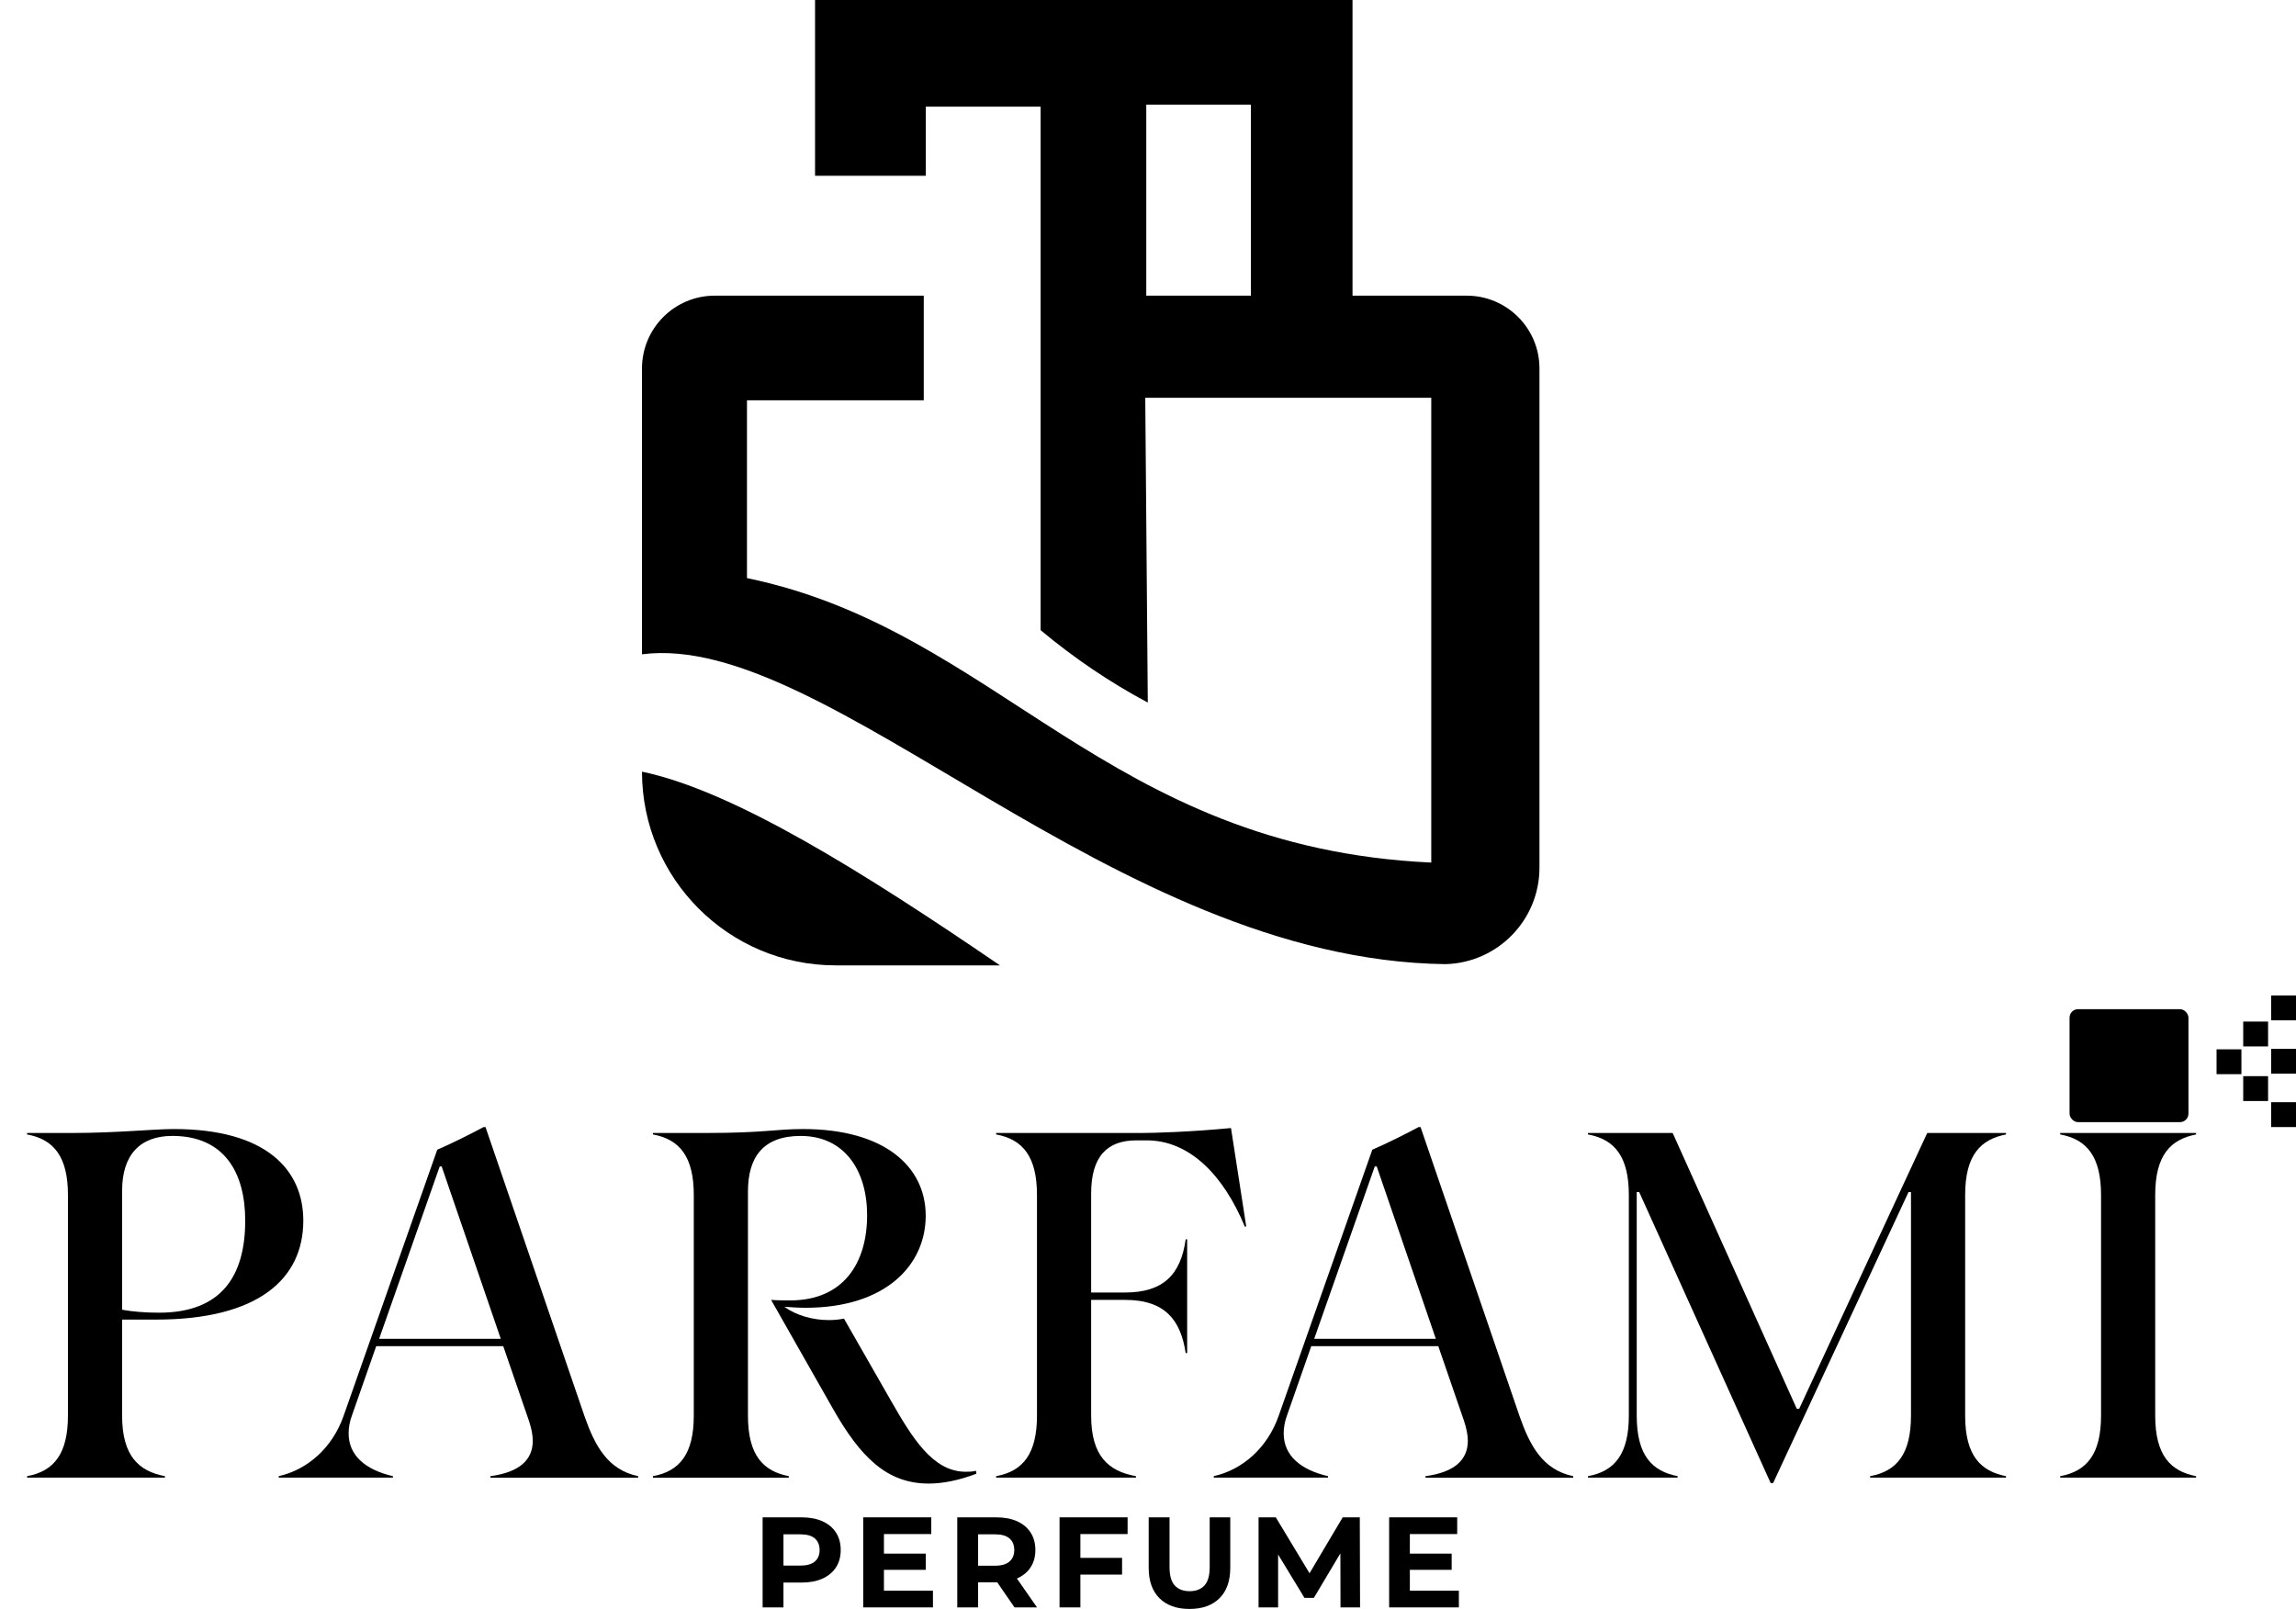
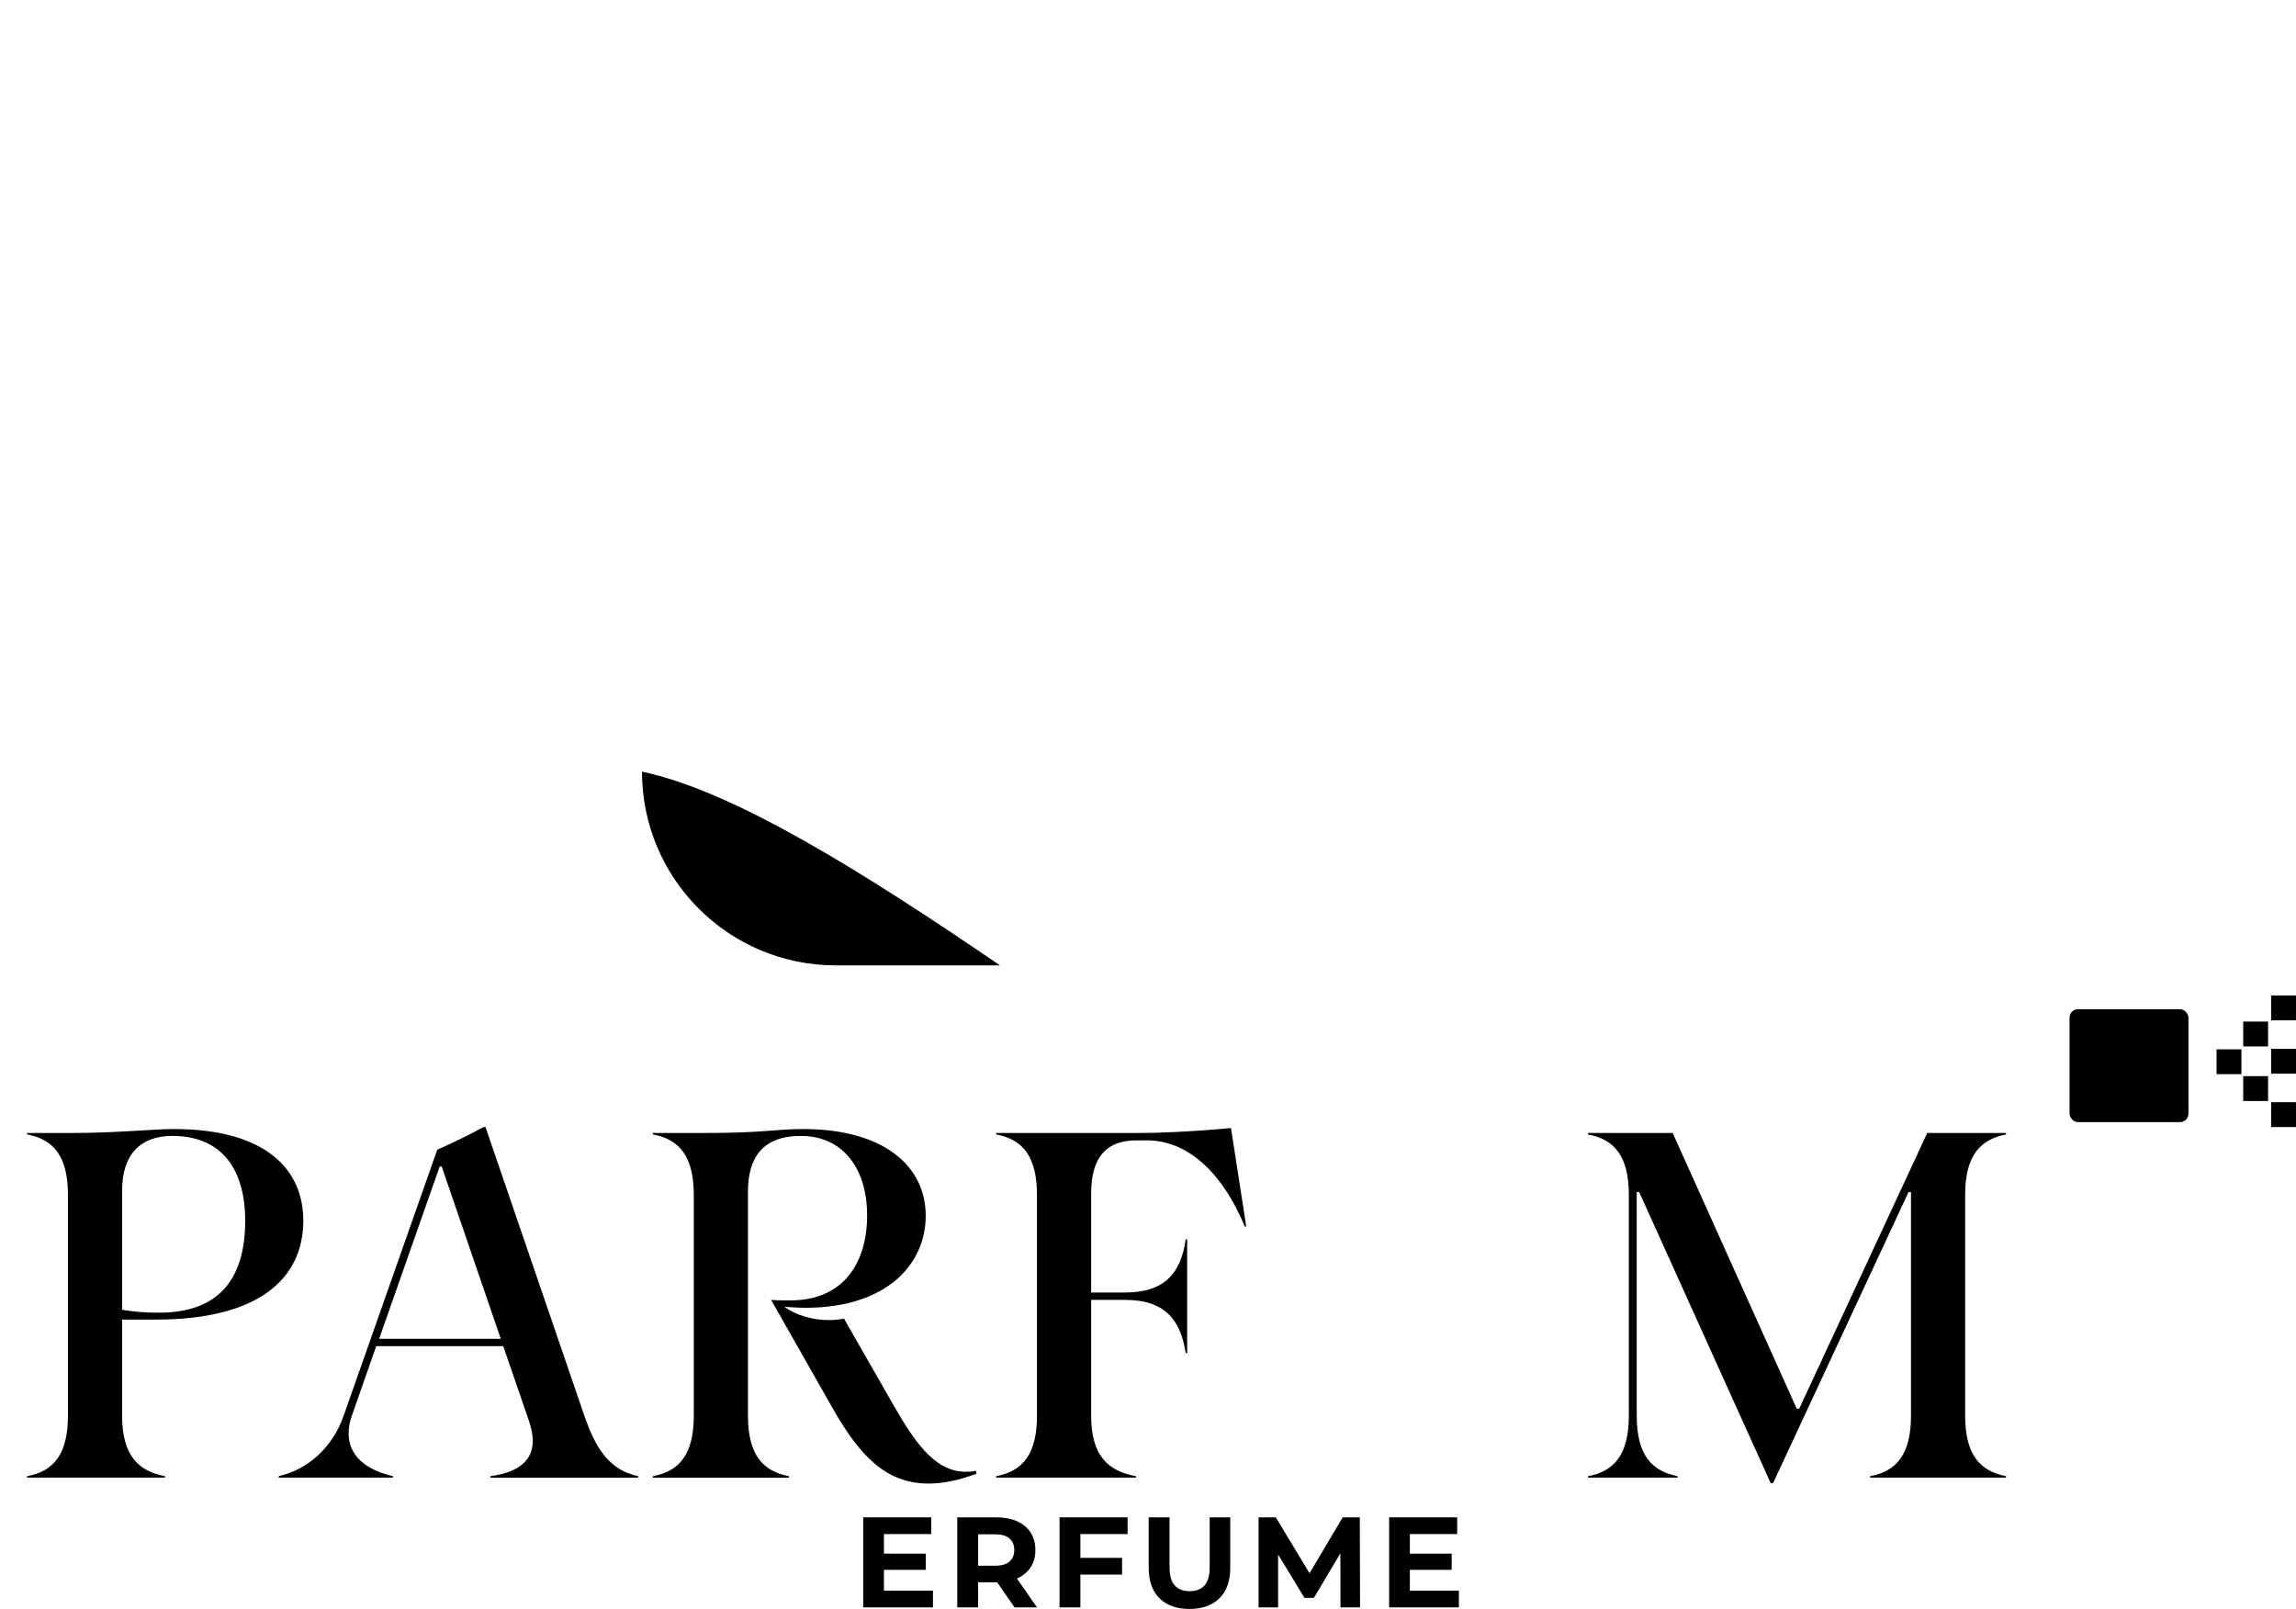
<svg xmlns="http://www.w3.org/2000/svg" id="Layer_1" data-name="Layer 1" viewBox="0 0 3254.14 2280.42">
  <g>
-     <path d="M2078.7,419.04h-161.76V0h-761.76v249.12h156.96v-97.92h162.72v741.96c47.95,39.98,98.58,74.22,151.92,102.6l-3.6-432h405.36v658.8c-460.8-21.32-614.16-329.76-969.84-403.2v-252h250.56v-148.32h-296.16c-57,0-103.2,46.2-103.2,103.2v405.12c263.2-34.27,666.8,433.38,1138.97,439.15,73.81-2,133.03-62.46,133.03-136.75v-707.52c0-57-46.2-103.2-103.2-103.2ZM1624.62,419.04V148.32h148.32v270.72h-148.32Z" />
    <path d="M1184.46,1368.26h232.8c-194.31-132.67-377.66-247.43-507.36-274.56,0,151.64,122.92,274.56,274.56,274.56Z" />
  </g>
-   <path d="M1080.87,2278.23v-127.64h55.25c11.42,0,21.27,1.85,29.54,5.56,8.26,3.71,14.65,9.03,19.15,15.95,4.5,6.93,6.75,15.2,6.75,24.8s-2.25,17.69-6.75,24.62c-4.5,6.93-10.88,12.25-19.15,15.95-8.27,3.71-18.11,5.56-29.54,5.56h-38.84l13.13-13.31v48.5h-29.54ZM1110.41,2233.01l-13.13-14.04h37.2c9.12,0,15.92-1.94,20.42-5.83,4.5-3.89,6.75-9.3,6.75-16.23s-2.25-12.52-6.75-16.41c-4.5-3.89-11.3-5.83-20.42-5.83h-37.2l13.13-14.04v72.39Z" />
  <path d="M1252.81,2254.53h69.47v23.7h-98.83v-127.64h96.46v23.7h-67.1v80.23ZM1250.62,2202.02h61.45v22.97h-61.45v-22.97Z" />
  <path d="M1356.74,2278.23v-127.64h55.25c11.42,0,21.27,1.85,29.54,5.56,8.27,3.71,14.65,9.03,19.15,15.95,4.5,6.93,6.75,15.2,6.75,24.8s-2.25,17.66-6.75,24.52c-4.5,6.87-10.88,12.13-19.15,15.77-8.27,3.65-18.11,5.47-29.54,5.47h-38.84l13.13-12.95v48.5h-29.54ZM1386.28,2233.01l-13.13-13.86h37.2c9.12,0,15.92-1.97,20.42-5.93,4.5-3.95,6.75-9.39,6.75-16.32s-2.25-12.52-6.75-16.41c-4.5-3.89-11.31-5.83-20.42-5.83h-37.2l13.13-14.04v72.39ZM1437.88,2278.23l-31.91-46.31h31.54l32.27,46.31h-31.91Z" />
  <path d="M1531.24,2278.23h-29.54v-127.64h96.46v23.7h-66.92v103.93ZM1529.05,2208.03h61.27v23.7h-61.27v-23.7Z" />
  <path d="M1685.86,2280.42c-18.11,0-32.27-5.04-42.48-15.13-10.21-10.09-15.32-24.49-15.32-43.21v-71.48h29.54v70.38c0,12.16,2.49,20.91,7.48,26.26,4.98,5.35,11.97,8.02,20.97,8.02s15.98-2.67,20.97-8.02c4.98-5.35,7.48-14.1,7.48-26.26v-70.38h29.17v71.48c0,18.72-5.11,33.13-15.32,43.21-10.21,10.09-24.37,15.13-42.48,15.13Z" />
  <path d="M1783.77,2278.23v-127.64h24.43l54.34,90.07h-12.95l53.42-90.07h24.25l.36,127.64h-27.72l-.18-85.15h5.11l-42.67,71.66h-13.31l-43.58-71.66h6.2v85.15h-27.72Z" />
  <path d="M1998.2,2254.53h69.47v23.7h-98.83v-127.64h96.46v23.7h-67.1v80.23ZM1996.01,2202.02h61.45v22.97h-61.45v-22.97Z" />
  <g>
    <path d="M233.79,2092.23v2.09H38.38v-2.09c38.38-6.98,57.92-32.1,57.92-85.84v-312.65c0-53.74-19.54-78.86-57.92-85.84v-2.09h64.2c63.51,0,114.45-5.58,143.76-5.58,131.2,0,183.54,57.92,183.54,129.81,0,82.35-63.51,140.27-208.67,140.27h-48.15v136.09c0,57.23,23.73,78.86,60.72,85.84ZM225.41,1860.53c89.33,0,122.13-53.04,122.13-130.5,0-67.69-29.31-120.04-103.29-120.04-46.06,0-71.18,27.22-71.18,77.46v168.89c15.35,2.79,32.8,4.19,52.34,4.19Z" />
    <path d="M487.12,2006.39l132.6-376.85c22.33-9.77,46.06-21.63,65.6-32.1h2.79l140.27,409.65c14.66,41.87,32.8,76.07,76.07,85.14v2.09h-209.36v-2.09c41.17-5.58,60.02-23.03,60.02-50.25,0-8.37-2.09-18.14-5.58-28.61l-36.29-105.38h-180.05l-34.2,97.7c-3.49,9.07-4.89,18.14-4.89,25.82,0,31.4,23.73,51.64,62.81,60.71v2.09h-161.91v-2.09c40.48-9.07,76.07-39.78,92.12-85.84ZM709.74,1897.52l-83.75-244.26h-2.79l-85.84,244.26h172.38Z" />
    <path d="M1180.11,1995.92l-87.23-153.53c8.37.7,19.54.7,27.22.7,75.37,0,108.87-53.04,108.87-120.73,0-63.51-32.1-112.36-94.21-112.36-53.74,0-74.67,30.71-74.67,78.86v317.53c0,57.23,22.33,78.86,57.92,85.84v2.09h-192.61v-2.09c38.38-6.98,57.92-32.1,57.92-85.84v-312.65c0-53.74-19.54-78.86-57.92-85.84v-2.09h75.37c82.35,0,98.4-5.58,137.48-5.58,115.15,0,173.77,53.04,173.77,122.83s-56.53,130.5-170.28,130.5c-9.77,0-20.24-.7-30.01-1.4,16.05,11.86,39.78,18.84,62.81,18.84,7.68,0,14.66-.7,21.63-2.09l66.3,115.85c30.01,52.34,59.32,101.19,106.08,101.19,4.19,0,9.77,0,14.66-1.4l.7,4.19c-25.82,9.77-48.15,13.96-67.69,13.96-59.32,0-97-37.68-136.09-106.77Z" />
    <path d="M1411.8,2092.23c38.38-6.98,57.92-32.1,57.92-85.84v-312.65c0-53.74-19.54-78.86-57.92-85.84v-2.09h206.57c17.45,0,67.69-1.4,126.32-6.98l21.63,139.58h-2.09c-30.01-72.58-78.16-122.13-138.88-122.13h-14.66c-41.17,0-64.2,22.33-64.2,75.37v140.27h48.15c53.74,0,78.86-25.12,85.84-75.37h2.09v161.21h-2.09c-6.98-46.06-28.61-75.37-85.84-75.37h-48.15v164c0,57.23,24.43,78.86,63.51,85.84v2.09h-198.2v-2.09Z" />
-     <path d="M1812.38,2006.39l132.6-376.85c22.33-9.77,46.06-21.63,65.6-32.1h2.79l140.27,409.65c14.66,41.87,32.8,76.07,76.07,85.14v2.09h-209.36v-2.09c41.17-5.58,60.02-23.03,60.02-50.25,0-8.37-2.09-18.14-5.58-28.61l-36.29-105.38h-180.05l-34.2,97.7c-3.49,9.07-4.88,18.14-4.88,25.82,0,31.4,23.73,51.64,62.81,60.71v2.09h-161.91v-2.09c40.48-9.07,76.07-39.78,92.12-85.84ZM2035.01,1897.52l-83.75-244.26h-2.79l-85.84,244.26h172.38Z" />
    <path d="M2250.65,2092.23c38.38-6.98,57.92-32.1,57.92-85.84v-312.65c0-53.74-19.54-78.86-57.92-85.84v-2.09h120.04l175.86,390.81h3.49l181.45-390.81h111.66v2.09c-35.59,6.98-57.92,28.61-57.92,85.84v312.65c0,57.23,22.33,78.86,57.92,85.84v2.09h-192.61v-2.09c38.38-6.98,57.92-32.1,57.92-85.84v-316.84h-3.49l-191.92,412.45h-3.49l-186.33-412.45h-3.49v316.84c0,57.23,22.33,78.86,57.92,85.84v2.09h-127.01v-2.09Z" />
-     <path d="M2919.91,2092.23c38.38-6.98,57.92-32.1,57.92-85.84v-312.65c0-53.74-19.54-78.86-57.92-85.84v-2.09h192.61v2.09c-35.59,6.98-57.92,28.61-57.92,85.84v312.65c0,57.23,22.33,78.86,57.92,85.84v2.09h-192.61v-2.09Z" />
  </g>
  <rect x="3179.33" y="1447.92" width="35.23" height="35.23" />
  <rect x="3179.33" y="1525.28" width="35.23" height="35.23" />
  <rect x="3218.9" y="1410.9" width="35.23" height="35.23" />
  <rect x="3218.9" y="1486.55" width="35.23" height="35.23" />
  <rect x="3218.9" y="1562.2" width="35.23" height="35.23" />
  <rect x="3141.54" y="1487.24" width="35.23" height="35.23" />
  <g>
    <rect x="2933.2" y="1430.35" width="168.51" height="160.09" rx="12" ry="12" />
    <circle cx="3085.46" cy="1504.86" r="13.53" />
  </g>
</svg>